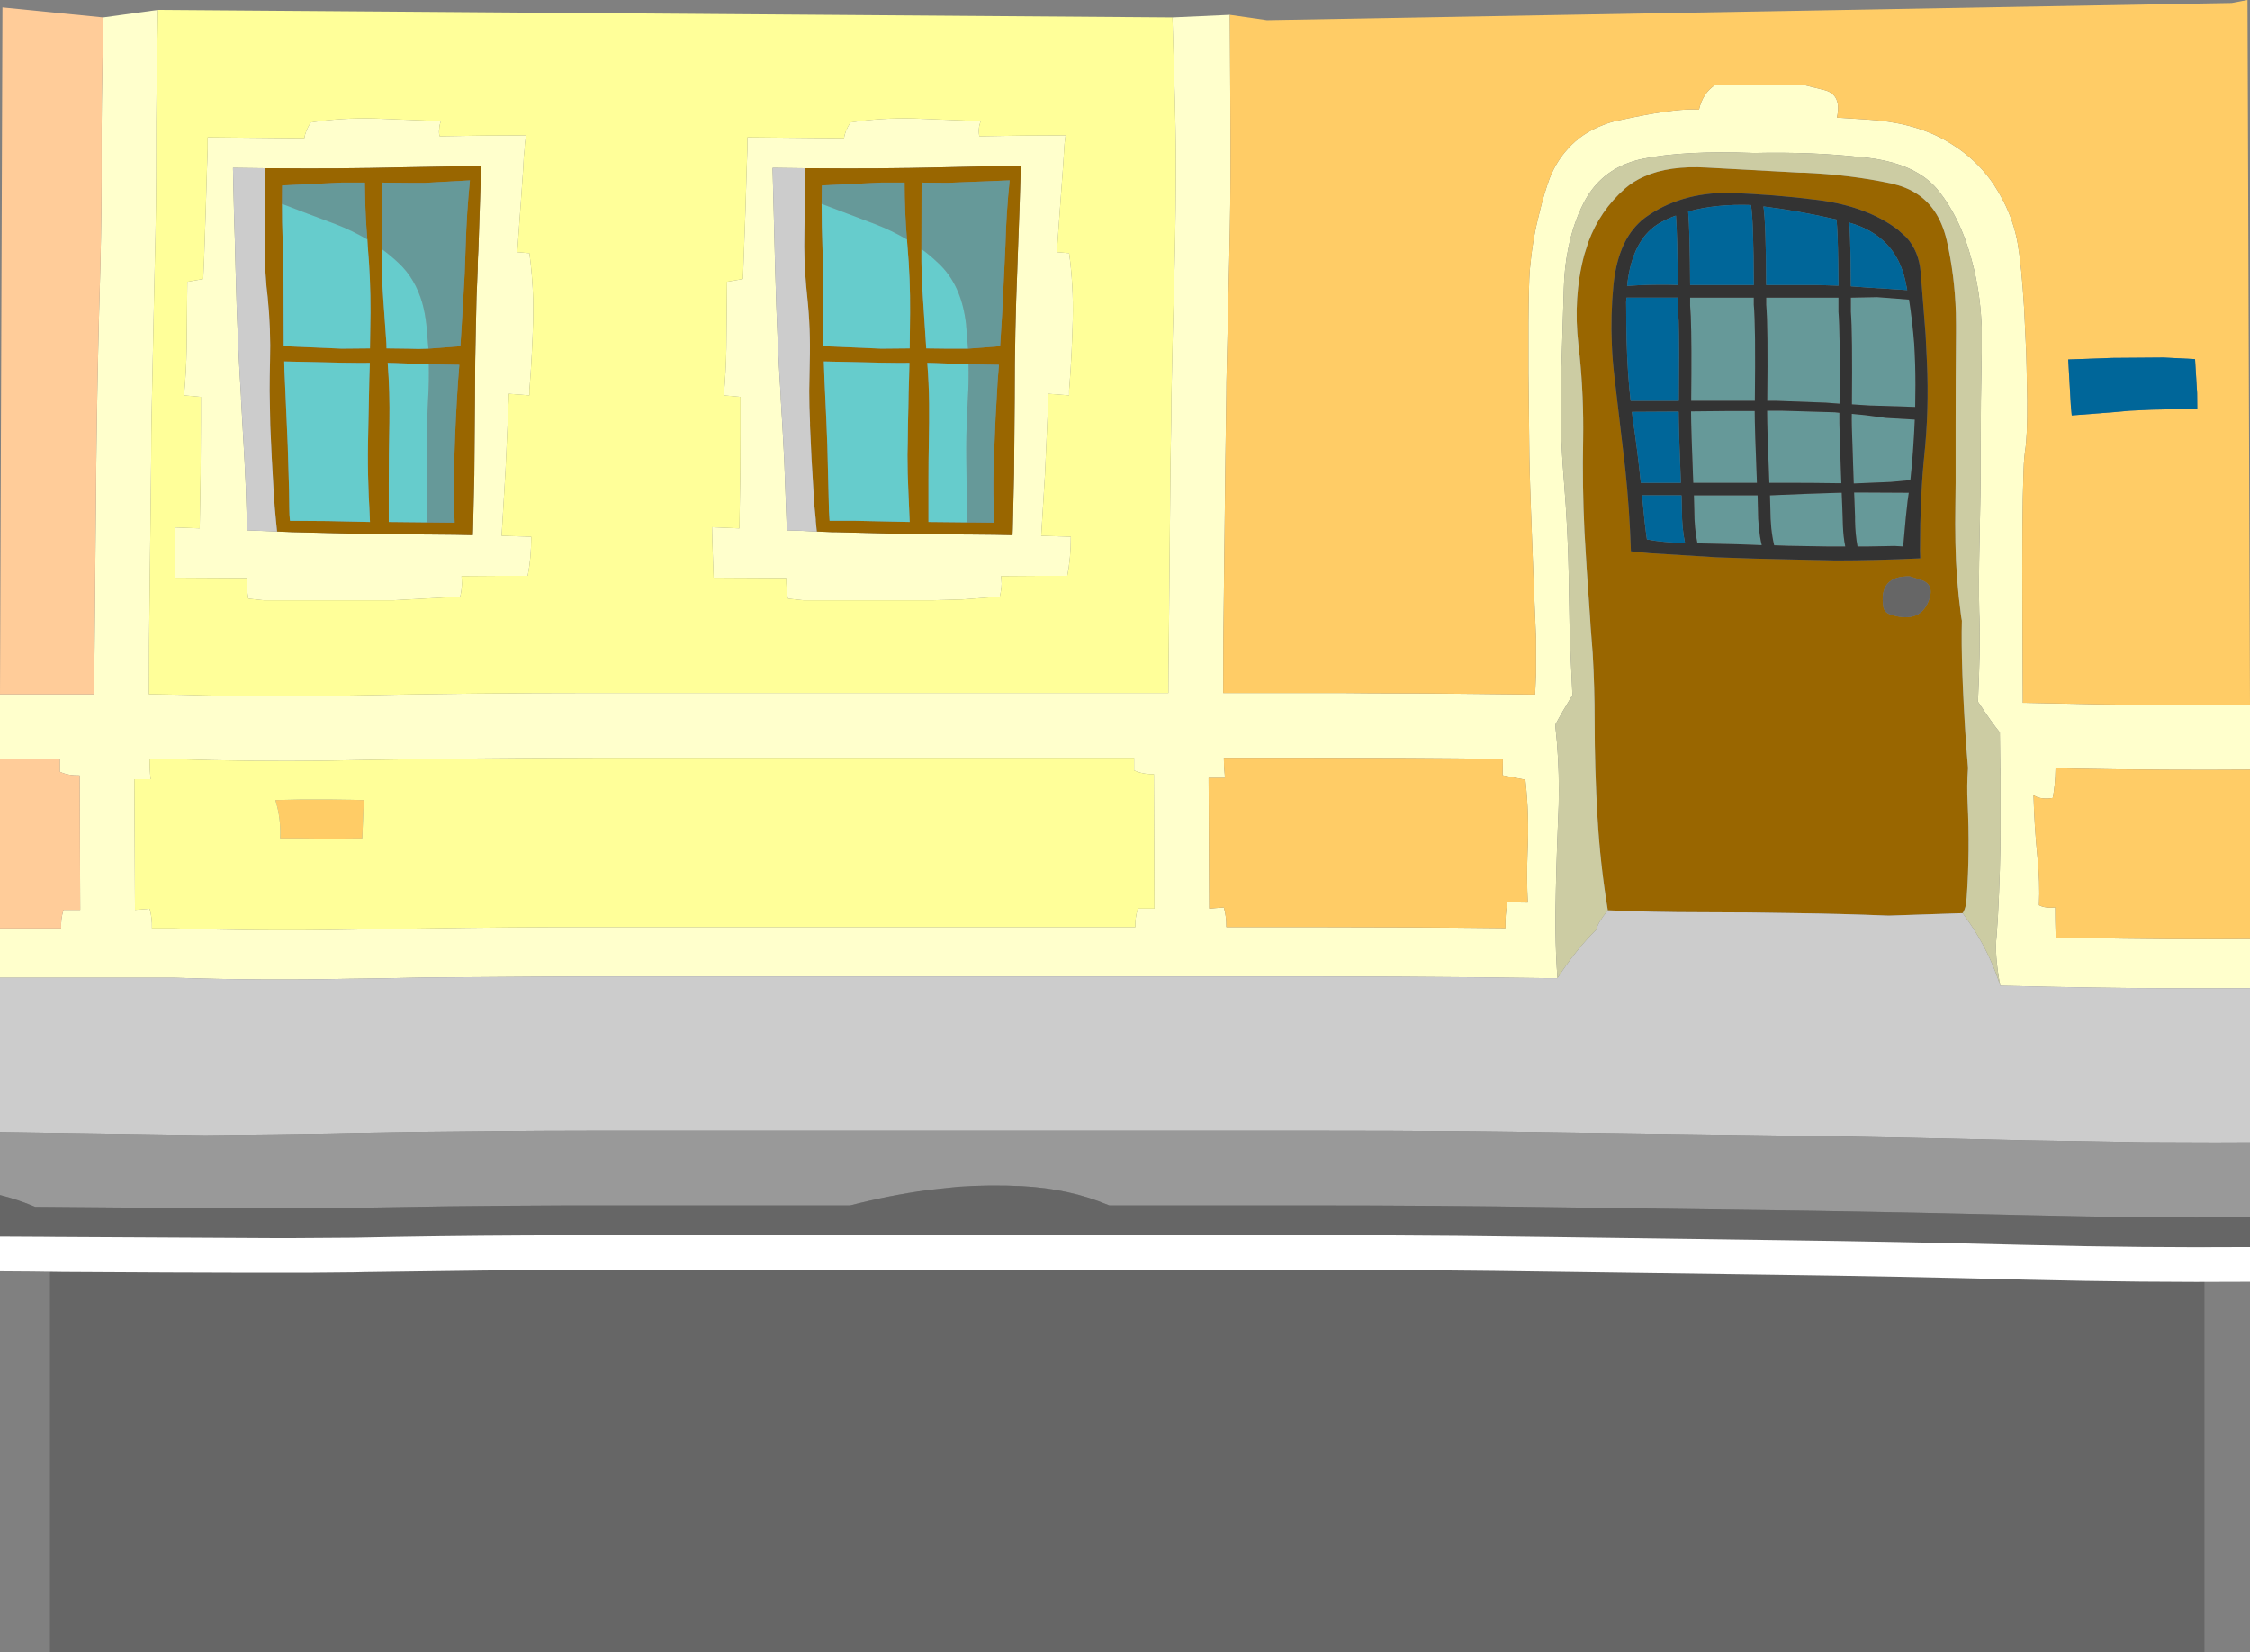
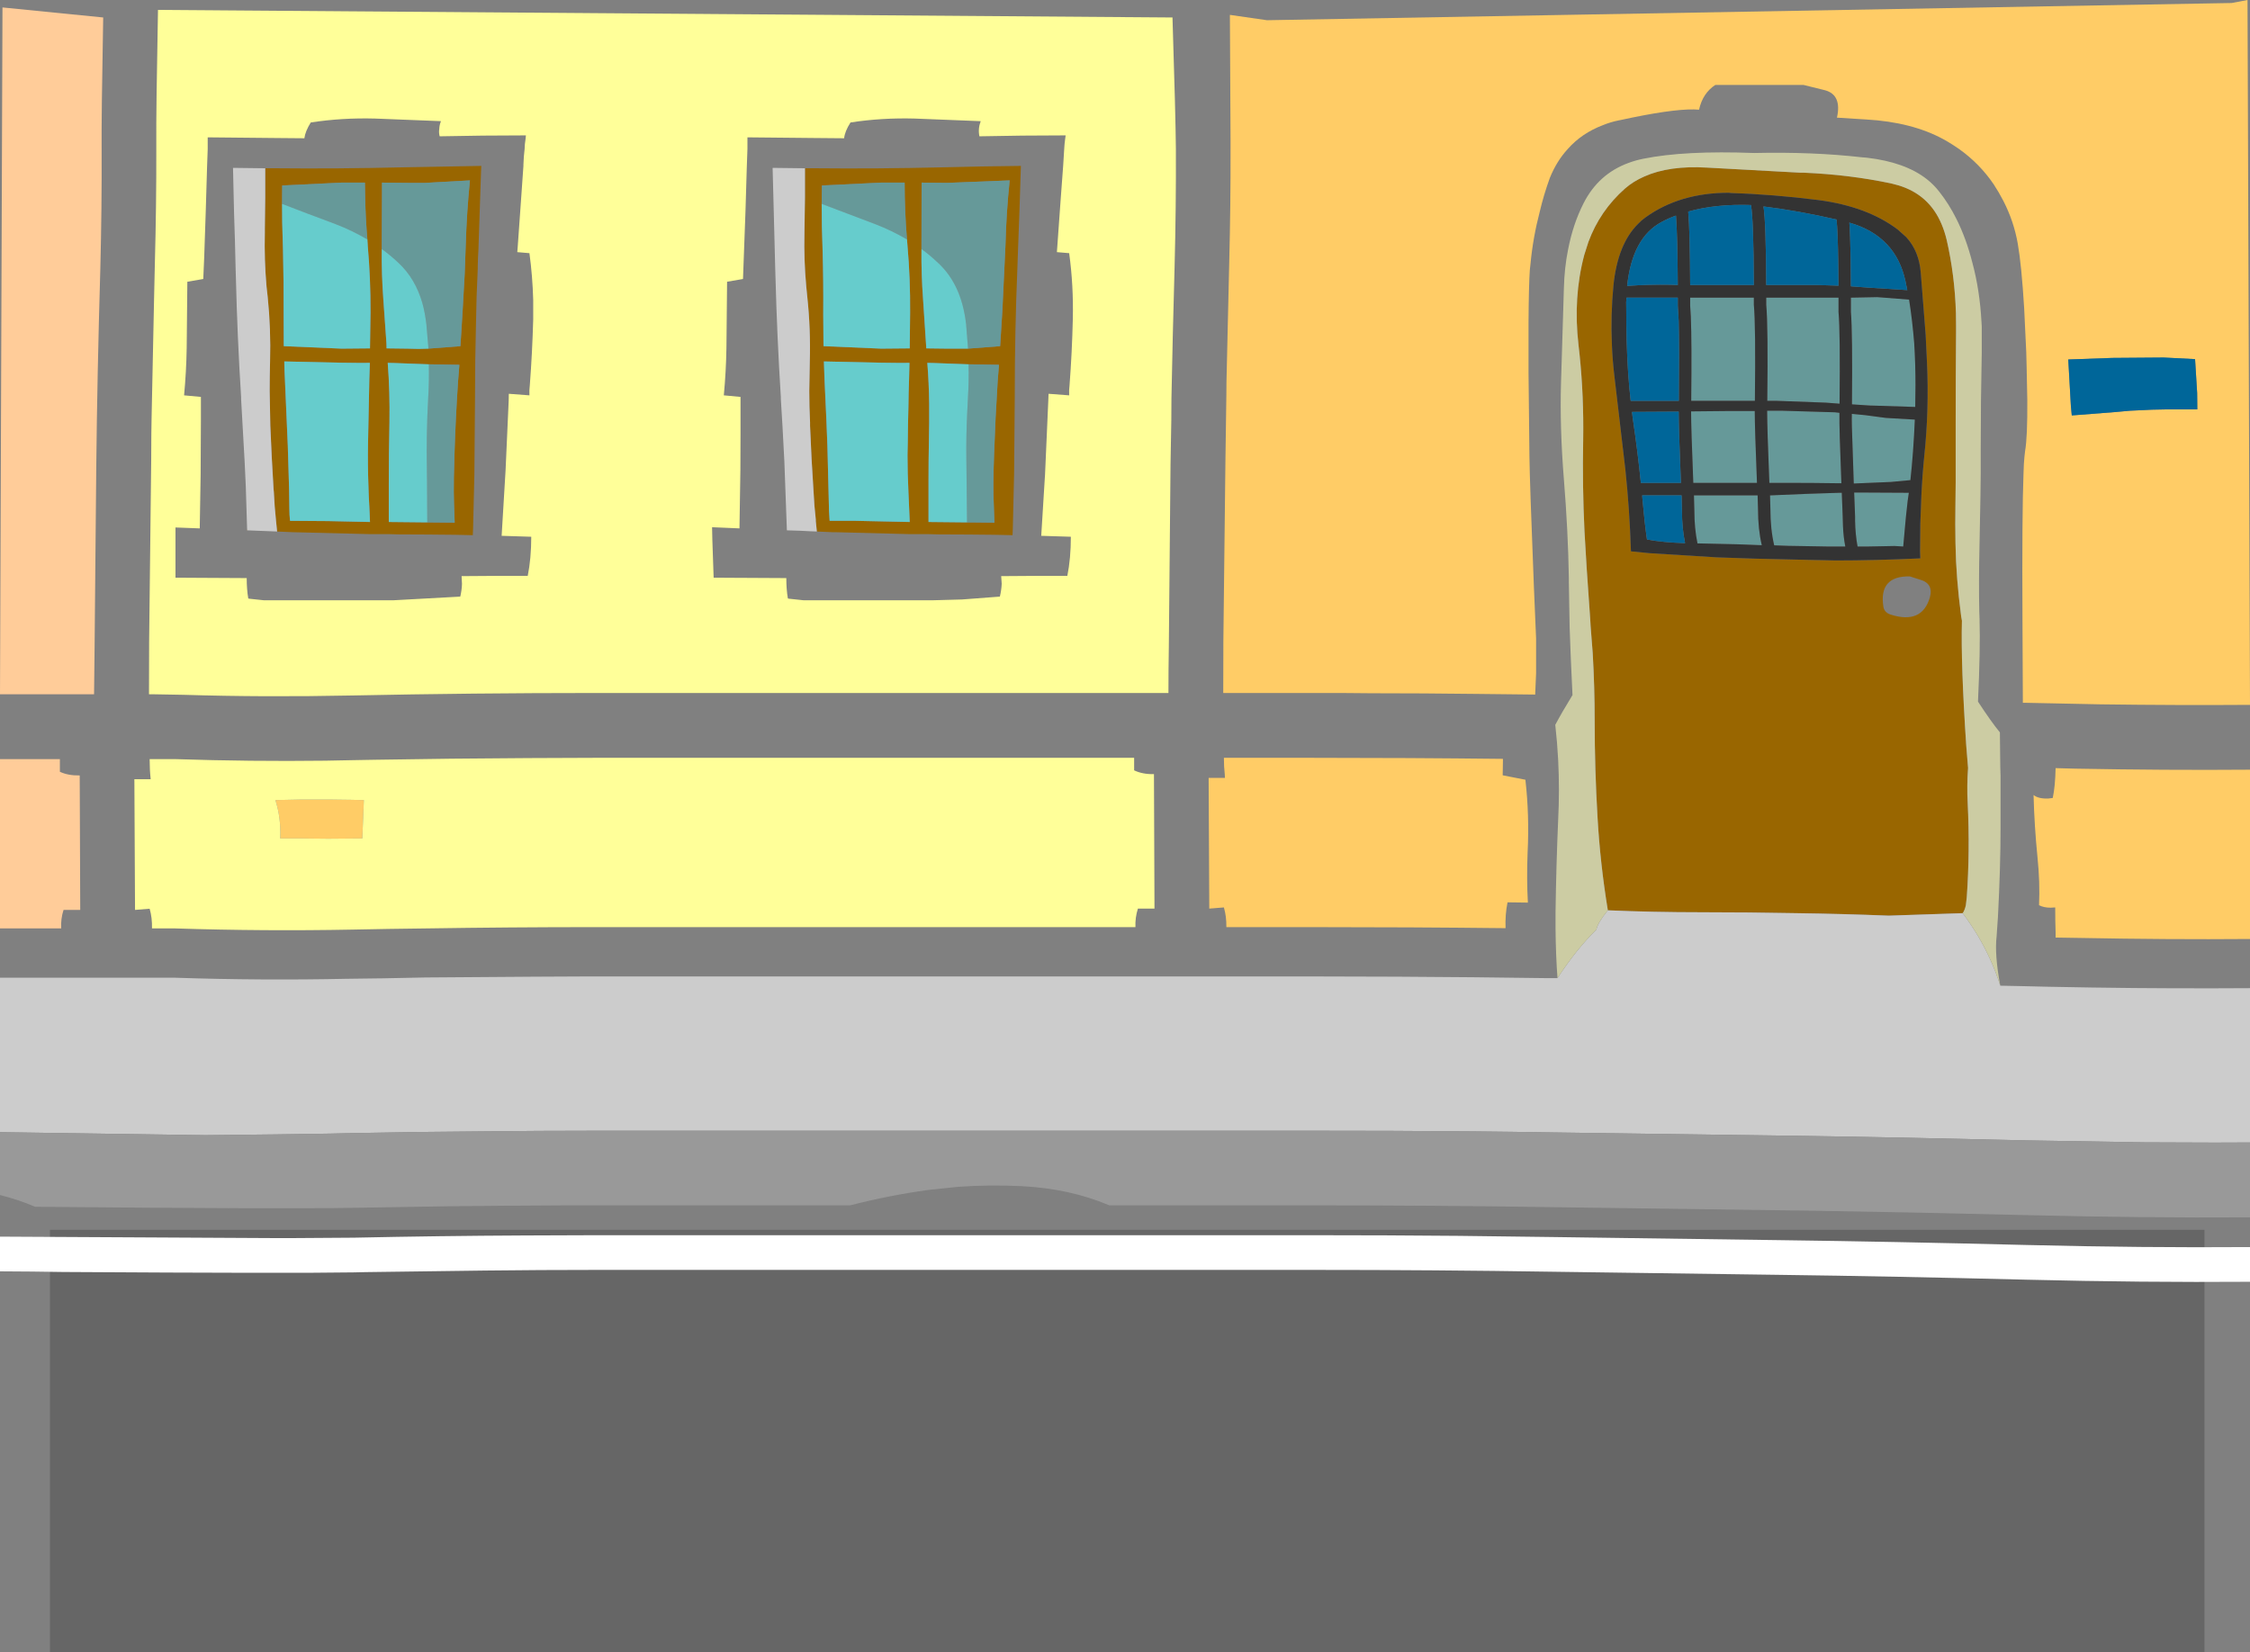
<svg xmlns="http://www.w3.org/2000/svg" height="633.35px" width="862.3px">
  <rect width="100%" height="100%" fill="#808080" stroke="none" />
  <g transform="matrix(1.0, 0.0, 0.0, 1.0, 30.65, 14.55)">
    <path d="M814.2 618.8 L-11.5 618.8 -11.5 456.9 814.2 456.9 814.2 618.8" fill="#666666" fill-rule="evenodd" stroke="none" />
-     <path d="M8.9 -7.85 L29.9 -10.75 Q29.15 28.8 29.25 39.9 L29.25 42.6 Q29.3 63.95 28.7 86.4 L28.4 99.8 27.45 145.45 27.35 151.8 27.3 161.8 26.5 231.65 26.45 251.6 28.65 251.6 39.8 251.8 Q70.6 252.75 104.4 252.05 150.8 251.1 197.25 251.1 L197.4 251.1 288.0 251.1 324.5 251.1 347.15 251.1 378.65 251.1 417.15 251.1 Q417.15 242.05 417.3 233.25 L417.95 163.4 418.25 146.45 418.3 138.15 Q418.75 114.45 419.5 87.9 420.1 64.6 420.0 42.6 419.9 30.15 418.7 -7.85 L440.7 -8.85 440.95 39.35 440.95 42.6 Q441.0 63.7 440.45 85.9 L439.5 127.05 Q439.35 131.9 439.35 136.65 L439.0 161.3 438.2 231.1 438.15 251.1 448.3 251.1 471.6 251.1 483.2 251.1 494.9 251.2 Q515.15 251.2 534.9 251.45 L557.7 251.7 558.05 243.5 558.05 231.1 558.05 230.25 557.2 210.2 Q555.6 169.75 555.5 160.55 L555.15 128.4 555.15 108.95 Q555.25 94.6 555.65 88.95 L555.9 86.65 Q556.85 76.5 559.5 66.4 561.0 60.05 563.3 53.7 565.9 47.25 570.15 42.6 575.55 36.5 583.6 33.45 586.5 32.25 589.7 31.6 L590.25 31.5 Q609.7 27.25 618.55 27.4 L620.5 27.5 Q621.9 21.15 626.75 18.0 L660.5 18.0 668.8 20.05 Q675.3 21.85 673.35 30.55 L684.55 31.25 Q702.1 32.25 714.2 38.85 L715.45 39.55 717.65 40.9 720.2 42.6 Q728.1 48.25 733.45 56.15 735.45 59.2 737.15 62.5 741.15 70.3 742.65 78.85 744.1 87.15 745.1 103.6 L745.9 120.45 746.05 126.3 746.3 138.7 Q746.4 153.0 745.45 158.4 L745.2 160.6 Q744.95 162.9 744.85 166.9 744.25 182.25 744.45 222.4 L744.6 254.85 745.3 254.85 774.35 255.45 Q804.25 255.85 831.65 255.65 L831.65 280.5 Q799.2 280.75 764.55 280.1 L757.15 279.9 Q757.0 286.95 756.05 291.35 L754.35 291.55 Q750.55 291.7 748.7 290.2 749.0 301.95 750.2 314.0 751.2 323.65 750.8 332.45 752.65 333.4 755.2 333.4 L757.0 333.3 Q757.0 338.75 757.15 342.95 L757.15 344.85 766.65 345.0 Q800.15 345.65 831.65 345.4 L831.65 364.25 819.2 364.3 Q787.65 364.4 754.1 363.7 L743.45 363.45 735.95 363.3 Q733.7 351.35 734.55 344.3 L734.55 344.25 735.05 336.95 Q736.05 317.95 736.05 302.7 L736.05 282.9 735.95 279.5 735.8 266.2 Q732.5 262.2 727.4 254.4 728.35 234.35 728.0 222.75 L727.9 219.85 Q727.65 209.0 728.0 193.75 L728.35 175.3 728.35 175.2 728.45 167.0 728.45 157.65 Q728.45 139.0 728.85 120.45 L728.85 110.65 728.75 109.0 Q728.1 96.65 725.2 85.95 722.85 76.75 719.1 69.3 716.25 63.6 712.65 59.05 710.55 56.3 707.75 54.1 699.45 47.6 684.8 45.9 L682.95 45.75 Q664.1 43.6 641.6 44.1 614.9 43.1 599.15 46.3 596.1 46.9 593.35 47.95 581.95 52.15 576.25 63.35 572.2 71.3 570.3 81.15 568.9 88.1 568.7 95.95 L568.3 109.2 567.85 124.1 567.6 132.15 Q567.1 149.45 568.7 169.2 570.3 188.85 570.6 206.8 L570.6 208.5 570.9 225.7 571.25 235.25 571.4 238.85 572.0 251.9 Q567.95 258.5 565.4 263.3 566.15 269.95 566.5 276.6 567.1 288.25 566.5 299.9 565.75 317.45 565.5 335.15 L565.5 341.5 Q565.6 351.8 566.25 360.4 L561.85 360.4 Q534.15 360.0 505.25 359.85 L470.1 359.75 469.75 359.75 376.8 359.75 334.45 359.75 328.65 359.75 322.9 359.75 286.15 359.75 195.55 359.75 174.3 359.85 132.35 360.15 114.9 360.5 114.05 360.5 102.5 360.65 Q69.65 361.35 36.6 360.25 L-30.65 360.25 -30.65 341.35 -7.2 341.35 Q-7.4 337.7 -6.3 334.25 L0.1 334.25 -0.1 282.7 Q-4.5 282.8 -7.7 281.3 L-7.7 276.45 -30.65 276.45 -30.65 251.6 5.4 251.6 5.6 233.75 6.25 163.95 Q6.6 129.6 7.8 88.45 8.4 64.9 8.3 42.6 8.2 30.15 8.9 -7.85 M377.75 37.4 L377.55 38.85 Q377.3 40.65 377.2 42.6 L376.8 49.05 375.85 61.85 374.4 82.1 379.1 82.5 Q380.8 94.85 380.5 107.85 380.2 120.65 379.25 133.1 379.0 135.05 379.1 137.0 L371.2 136.4 371.1 139.1 369.85 167.5 369.85 167.55 369.75 169.0 368.4 190.85 379.6 191.2 379.75 191.2 Q379.75 199.5 378.4 206.2 L378.3 206.2 368.85 206.2 367.4 206.2 353.05 206.3 353.25 209.25 Q353.15 211.55 352.55 214.15 L338.05 215.25 327.15 215.55 317.8 215.55 301.8 215.55 277.25 215.55 271.65 214.95 271.3 214.85 Q270.7 211.4 270.7 207.05 L252.15 206.95 251.5 206.95 242.85 206.9 242.35 192.3 242.25 187.55 252.75 188.0 253.1 165.55 253.15 151.8 253.15 146.45 253.15 142.4 253.15 137.6 246.75 137.0 Q247.6 128.0 247.75 118.85 L248.0 93.45 254.1 92.4 255.05 66.5 255.55 49.7 255.8 42.6 255.8 38.1 281.2 38.35 292.85 38.45 Q293.15 35.75 295.3 32.4 307.25 30.55 320.0 30.9 L345.2 31.9 Q344.1 34.8 344.7 37.7 361.1 37.35 377.65 37.35 L377.75 37.4 M282.4 189.2 L288.25 189.45 289.35 189.45 318.1 190.2 325.2 190.2 329.1 190.3 340.0 190.35 340.45 190.35 350.55 190.45 357.4 190.6 357.5 188.25 358.0 167.0 358.25 137.65 358.25 137.0 Q358.25 112.65 359.25 88.45 L359.5 81.25 360.1 64.95 360.6 49.1 360.6 49.05 Q345.55 49.2 330.45 49.6 305.8 50.2 281.2 49.95 L277.85 49.95 265.45 49.8 265.9 67.0 266.45 88.45 266.55 91.65 Q267.15 114.6 268.6 137.65 L268.6 138.35 269.25 149.1 269.95 162.3 270.9 188.15 270.9 188.35 270.9 188.75 270.95 188.75 275.95 188.9 279.85 189.1 282.4 189.2 M438.75 282.45 L438.8 283.65 434.9 283.65 432.55 283.65 432.8 333.75 438.4 333.3 Q439.4 336.7 439.35 340.85 L471.6 340.85 Q510.0 340.85 546.35 341.25 546.15 336.1 547.1 331.35 L554.9 331.45 Q554.4 322.3 554.8 312.2 555.5 297.9 553.95 284.35 L545.25 282.65 545.35 276.35 Q509.5 275.95 471.6 275.95 L438.4 275.95 Q438.4 279.4 438.75 282.45 M378.65 275.95 L324.7 275.95 323.25 275.95 319.85 275.95 288.0 275.95 197.4 275.95 171.85 276.05 Q142.25 276.2 112.75 276.7 L104.4 276.85 94.05 277.05 Q65.4 277.4 36.6 276.45 L26.7 276.45 Q26.7 280.6 27.1 284.15 L20.85 284.15 21.1 334.25 26.7 333.8 Q27.7 337.2 27.6 341.35 L36.6 341.35 Q70.6 342.45 104.4 341.8 118.45 341.5 132.6 341.35 164.95 340.85 197.4 340.85 L240.7 340.85 288.0 340.85 378.65 340.85 404.5 340.85 Q404.35 337.2 405.45 333.75 L411.8 333.75 411.6 282.2 Q407.2 282.3 404.0 280.75 L404.0 275.95 378.65 275.95 M170.8 37.35 L170.9 37.4 170.75 38.85 Q170.45 40.65 170.4 42.6 170.05 45.45 169.95 48.5 L169.95 49.05 169.05 61.85 167.75 80.2 167.6 82.1 172.25 82.5 Q173.45 91.3 173.7 100.45 L173.7 107.85 Q173.35 120.65 172.4 133.1 172.15 135.05 172.25 137.0 L164.35 136.4 164.3 139.1 163.1 165.9 163.0 167.55 161.6 190.85 172.75 191.2 172.95 191.2 Q172.95 199.5 171.6 206.2 L171.5 206.2 162.0 206.2 160.55 206.2 146.25 206.3 146.4 209.25 Q146.35 211.55 145.75 214.15 L120.3 215.55 95.0 215.55 70.4 215.55 64.8 214.95 64.5 214.85 Q63.9 211.4 63.9 207.05 L45.35 206.95 36.6 206.9 36.6 187.65 45.9 188.0 46.25 167.0 46.25 165.55 46.35 146.45 46.35 137.6 39.9 137.0 Q40.75 128.0 40.9 118.85 L41.15 93.45 47.25 92.4 47.6 84.35 48.2 66.5 48.7 49.7 48.95 42.6 48.95 38.1 74.4 38.35 86.0 38.45 Q86.35 35.75 88.45 32.4 100.4 30.55 113.2 30.9 L137.25 31.85 138.35 31.9 Q137.75 33.35 137.7 34.9 137.5 36.05 137.75 37.25 L137.85 37.7 Q154.3 37.35 170.8 37.35 M75.55 189.2 L81.4 189.45 111.25 190.2 118.35 190.2 122.25 190.3 133.2 190.35 143.7 190.45 150.55 190.6 150.65 188.25 151.15 167.4 151.15 167.0 151.4 137.65 151.4 137.0 Q151.4 123.7 151.75 110.4 151.9 99.35 152.45 88.45 L152.45 87.5 Q152.5 84.35 152.7 81.25 L153.25 64.95 153.7 51.4 153.8 49.1 153.8 49.05 123.6 49.6 Q98.95 50.2 74.4 49.95 L71.0 49.95 58.65 49.8 59.05 67.0 59.4 78.2 59.65 88.45 59.75 91.65 Q60.3 114.6 61.75 137.65 L61.75 138.35 63.1 162.3 63.55 171.9 64.05 188.15 64.05 188.25 64.05 188.75 64.15 188.75 73.05 189.1 75.55 189.2" fill="#ffffcc" fill-rule="evenodd" stroke="none" />
    <path d="M585.55 334.4 Q582.6 316.45 581.6 298.8 580.5 280.25 580.5 261.7 580.5 248.75 579.75 235.85 L578.95 225.55 578.8 222.9 577.45 203.4 576.6 189.2 Q575.75 171.65 576.1 153.85 576.35 137.4 574.75 121.75 L574.3 117.65 Q572.2 99.45 576.5 83.2 L578.1 78.2 Q582.5 66.25 592.1 57.75 595.3 54.95 599.55 53.1 609.05 48.85 623.55 49.7 L659.3 51.65 660.65 51.65 Q678.2 52.4 694.05 55.75 L696.9 56.5 Q708.7 60.05 713.45 71.4 714.6 74.1 715.4 77.4 718.5 90.9 718.95 105.45 L719.0 110.05 719.0 112.85 Q718.85 130.95 718.85 149.1 L718.85 170.55 718.75 179.85 718.7 186.3 Q718.7 193.65 719.0 200.7 719.35 207.55 720.05 214.15 L720.95 221.7 721.25 223.4 Q720.8 239.85 722.9 271.3 L723.6 279.85 Q723.1 286.7 723.45 293.15 724.35 311.8 723.1 329.4 L722.75 332.45 Q722.35 334.3 721.55 335.5 L693.2 336.45 Q675.55 335.75 657.75 335.5 639.65 335.15 621.5 335.15 602.85 335.15 585.55 334.4 M705.45 89.8 Q704.8 81.75 699.95 76.4 L696.65 73.45 Q684.95 64.6 666.3 62.15 648.95 59.95 632.75 59.45 L632.0 59.35 Q613.1 59.3 599.9 68.85 598.35 69.95 597.1 71.3 589.3 79.05 587.7 94.85 586.6 106.3 587.1 117.5 587.35 123.75 588.1 129.95 L592.25 165.3 Q593.9 180.95 594.4 196.8 L601.5 197.5 627.25 199.1 642.0 199.6 663.55 200.1 668.8 200.2 672.7 200.3 Q687.75 200.3 705.3 199.5 L705.2 196.8 705.3 186.15 705.7 175.55 Q706.05 167.9 706.8 160.45 708.7 142.5 707.85 124.25 L707.35 113.85 705.45 89.8 M691.15 218.05 Q691.5 220.25 693.95 221.05 705.9 224.85 708.95 214.5 710.45 209.15 705.2 207.65 L701.25 206.4 Q689.3 206.2 691.15 218.05 M277.85 49.95 L281.2 49.95 Q305.8 50.2 330.45 49.6 345.55 49.2 360.6 49.05 L360.6 49.1 360.1 64.95 359.5 81.25 359.25 88.45 Q358.25 112.65 358.25 137.0 L358.25 137.65 358.0 167.0 357.5 188.25 357.4 190.6 350.55 190.45 340.45 190.35 340.0 190.35 329.1 190.3 325.2 190.2 318.1 190.2 289.35 189.45 288.25 189.45 282.4 189.2 282.0 185.2 282.0 184.6 Q281.4 179.45 281.15 174.0 280.3 161.45 279.8 148.7 L279.8 147.4 Q279.5 141.4 279.5 135.35 L279.7 124.0 Q280.05 111.55 278.75 99.35 L278.35 95.3 Q277.4 85.05 277.65 74.7 L277.85 61.05 277.85 49.95 M340.35 119.1 L352.65 118.15 353.5 104.6 354.7 79.3 Q355.0 67.1 356.3 54.6 L332.4 55.55 322.55 55.45 322.5 80.65 322.5 80.9 Q322.4 90.55 323.1 100.1 L324.35 119.0 332.4 119.1 340.35 119.1 M340.55 125.1 L327.05 124.6 324.75 124.55 324.75 124.6 Q325.35 132.15 325.45 140.2 L325.45 147.4 325.35 154.25 Q325.2 161.9 325.2 169.5 L325.2 172.05 325.2 185.55 339.95 185.7 341.3 185.7 350.45 185.8 350.2 178.4 Q349.85 172.25 350.35 159.1 350.8 145.9 351.7 131.65 L352.2 125.3 340.55 125.1 M316.95 77.25 Q316.05 66.3 316.05 55.45 L307.05 55.45 284.35 56.55 284.25 63.6 Q284.25 72.4 284.6 81.25 284.95 93.5 284.85 105.9 L284.95 118.15 307.05 119.1 318.0 119.0 318.15 105.2 Q318.25 92.25 317.15 79.8 L316.95 77.25 M285.35 131.15 L286.05 146.3 286.45 156.45 287.05 180.45 287.05 181.05 287.3 185.1 297.3 185.1 301.8 185.2 318.0 185.55 317.75 179.75 317.5 173.95 Q317.15 167.0 317.15 159.95 L317.25 155.2 Q317.3 148.15 317.5 141.3 317.55 135.9 317.75 130.55 L317.9 124.55 Q312.5 124.7 285.1 124.0 L285.35 131.15 M71.0 49.95 L74.4 49.95 Q98.95 50.2 123.6 49.6 L153.8 49.05 153.8 49.1 153.7 51.4 153.25 64.95 152.7 81.25 Q152.5 84.35 152.45 87.5 L152.45 88.45 Q151.9 99.35 151.75 110.4 151.4 123.7 151.4 137.0 L151.4 137.65 151.15 167.0 151.15 167.4 150.65 188.25 150.55 190.6 143.7 190.45 133.2 190.35 122.25 190.3 118.35 190.2 111.25 190.2 81.4 189.45 75.55 189.2 75.15 185.2 Q74.55 179.7 74.3 174.0 L74.2 173.0 Q73.45 160.95 72.95 148.7 L72.7 135.35 Q72.7 129.7 72.85 124.0 73.2 111.55 71.95 99.35 L71.5 95.3 Q70.6 85.05 70.85 74.7 L70.85 73.2 71.0 61.05 71.0 49.95 M110.15 77.25 Q109.45 69.05 109.3 61.0 L109.2 55.45 100.25 55.45 77.5 56.55 77.45 63.6 77.5 70.65 77.8 81.25 Q78.1 93.5 78.05 105.9 L78.1 118.15 100.25 119.1 111.15 119.0 111.35 105.2 Q111.4 92.25 110.3 79.8 L110.15 77.25 M133.55 119.1 L145.8 118.15 146.15 112.75 146.65 104.6 147.45 90.4 147.85 79.3 Q148.2 67.1 149.45 54.6 L132.35 55.55 125.55 55.55 115.75 55.45 115.75 59.35 115.65 80.65 115.65 80.9 Q115.55 90.55 116.25 100.1 L117.45 117.0 117.5 119.0 125.55 119.1 129.8 119.2 133.55 119.1 M78.3 124.0 Q78.35 127.6 78.55 131.15 L79.65 156.45 80.15 173.1 80.25 180.45 Q80.25 182.9 80.5 185.1 L95.0 185.2 111.15 185.55 110.9 179.75 Q110.65 175.8 110.55 171.7 110.25 163.5 110.4 155.2 L110.9 130.55 111.1 124.55 Q105.65 124.7 78.3 124.0 M133.7 125.1 L120.25 124.6 117.95 124.55 117.95 124.6 Q118.8 135.65 118.6 147.4 118.35 159.2 118.35 171.05 L118.35 172.05 118.35 185.55 133.1 185.7 143.6 185.8 143.35 178.4 Q143.2 174.7 143.3 168.4 L143.55 159.1 Q143.95 145.9 144.9 131.65 L145.4 125.3 133.7 125.1" fill="#996600" fill-rule="evenodd" stroke="none" />
    <path d="M701.0 100.3 Q702.25 108.25 702.95 116.9 703.45 124.8 703.45 133.15 L703.35 141.45 687.85 140.95 685.9 140.9 679.1 140.45 Q679.35 113.0 678.7 105.05 L678.7 99.55 688.8 99.35 701.0 100.3 M692.1 145.65 L703.2 146.3 Q702.65 159.1 701.5 169.5 L694.05 170.2 679.8 170.8 679.35 157.3 Q678.95 147.5 679.05 144.25 L679.05 144.1 684.2 144.6 692.1 145.65 M673.95 99.55 L673.95 105.05 Q674.65 112.9 674.35 140.2 L669.1 139.8 650.15 139.1 646.65 139.1 Q647.0 110.4 646.25 102.25 L646.25 99.55 648.7 99.55 668.8 99.55 673.95 99.55 M674.3 143.7 L674.3 144.25 Q674.2 149.25 675.05 170.7 L674.05 170.7 Q664.3 170.55 654.45 170.55 L647.45 170.55 Q646.6 149.5 646.6 142.9 L652.5 142.9 672.6 143.5 674.3 143.7 M654.9 194.7 L649.3 194.5 Q647.85 188.35 647.85 180.6 L647.7 175.35 662.1 174.75 674.3 174.35 675.2 174.35 675.55 183.4 675.65 186.9 Q675.8 191.15 676.55 194.95 L675.45 194.95 669.7 194.95 655.4 194.7 654.9 194.7 M680.3 183.4 L679.95 174.25 681.65 174.25 700.9 174.35 700.45 177.5 Q699.7 183.9 699.3 188.85 L698.75 194.95 695.45 194.75 685.3 194.95 681.25 194.95 Q680.4 190.35 680.3 185.1 L680.3 183.4 M641.5 99.55 L641.5 102.25 Q642.25 110.4 641.9 139.1 L631.6 139.1 617.5 139.1 Q617.75 116.5 617.35 106.8 L617.1 102.65 617.1 99.55 629.1 99.55 637.45 99.55 641.5 99.55 M641.85 143.0 Q641.85 149.5 642.7 170.55 L634.4 170.55 618.3 170.55 Q617.45 149.6 617.45 143.15 L632.5 143.0 641.85 143.0 M618.7 181.05 L618.55 175.35 622.5 175.35 642.0 175.35 642.95 175.35 643.1 180.6 Q643.1 188.35 644.55 194.45 L635.4 194.1 619.9 193.75 Q618.7 188.0 618.7 181.05 M322.5 80.9 L322.5 80.65 322.55 55.45 332.4 55.55 356.3 54.6 Q355.0 67.1 354.7 79.3 L353.5 104.6 352.65 118.15 340.35 119.1 339.6 109.7 Q337.9 94.6 328.9 86.25 325.85 83.35 322.5 80.9 M339.95 185.7 L339.75 165.35 339.7 161.3 Q339.6 152.65 340.0 144.2 L340.3 138.35 340.3 138.15 Q340.7 131.65 340.55 125.1 L352.2 125.3 351.7 131.65 Q350.8 145.9 350.35 159.1 349.85 172.25 350.2 178.4 L350.45 185.8 341.3 185.7 339.95 185.7 M284.25 63.6 L284.35 56.55 307.05 55.45 316.05 55.45 Q316.05 66.3 316.95 77.25 311.2 73.85 304.85 71.4 L284.25 63.6 M77.45 63.6 L77.5 56.55 100.25 55.45 109.2 55.45 109.3 61.0 Q109.45 69.05 110.15 77.25 104.4 73.85 98.05 71.4 L87.25 67.35 77.45 63.6 M115.65 80.9 L115.65 80.65 115.75 59.35 115.75 55.45 125.55 55.55 132.35 55.55 149.45 54.6 Q148.2 67.1 147.85 79.3 L147.45 90.4 146.65 104.6 146.15 112.75 145.8 118.15 133.55 119.1 133.45 117.85 132.75 109.7 Q132.25 105.4 131.25 101.75 128.55 92.25 122.1 86.25 119.05 83.35 115.65 80.9 M133.1 185.7 L133.0 169.6 132.95 165.35 Q132.7 151.65 133.45 138.15 133.85 131.65 133.7 125.1 L145.4 125.3 144.9 131.65 Q143.95 145.9 143.55 159.1 L143.3 168.4 Q143.2 174.7 143.35 178.4 L143.6 185.8 133.1 185.7" fill="#669999" fill-rule="evenodd" stroke="none" />
    <path d="M831.65 364.25 L831.65 423.4 818.15 423.45 791.15 423.35 745.9 422.6 Q698.7 421.45 658.8 420.85 L651.6 420.75 564.3 419.55 Q534.05 419.05 502.35 418.95 L472.2 418.9 463.2 418.9 448.3 418.9 437.8 418.9 379.25 418.9 315.2 418.9 306.9 418.9 295.2 418.9 293.75 418.9 288.6 418.9 252.65 418.9 234.6 418.9 199.3 418.9 198.0 418.9 Q176.0 418.9 153.95 419.15 129.45 419.3 105.0 419.8 L95.9 420.0 75.25 420.3 48.1 420.6 -30.65 419.45 -30.65 360.25 36.6 360.25 Q69.65 361.35 102.5 360.65 L114.05 360.5 114.9 360.5 132.35 360.15 174.3 359.85 195.55 359.75 286.15 359.75 322.9 359.75 328.65 359.75 334.45 359.75 376.8 359.75 469.75 359.75 470.1 359.75 505.25 359.85 Q534.15 360.0 561.85 360.4 L566.25 360.4 Q573.55 349.25 581.15 341.8 581.6 339.3 585.55 334.4 602.85 335.15 621.5 335.15 639.65 335.15 657.75 335.5 675.55 335.75 693.2 336.45 L721.55 335.5 Q724.7 339.75 727.35 344.15 732.85 353.45 735.95 363.3 L743.45 363.45 754.1 363.7 Q787.65 364.4 819.2 364.3 L831.65 364.25 M277.85 49.95 L277.85 61.05 277.65 74.7 Q277.4 85.05 278.35 95.3 L278.75 99.35 Q280.05 111.55 279.7 124.0 L279.5 135.35 Q279.5 141.4 279.8 147.4 L279.8 148.7 Q280.3 161.45 281.15 174.0 281.4 179.45 282.0 184.6 L282.0 185.2 282.4 189.2 279.85 189.1 275.95 188.9 270.95 188.75 270.9 188.35 270.9 188.15 269.95 162.3 269.25 149.1 268.6 138.35 268.6 137.65 Q267.15 114.6 266.55 91.65 L266.45 88.45 265.9 67.0 265.45 49.8 277.85 49.95 M71.0 49.95 L71.0 61.05 70.85 73.2 70.85 74.7 Q70.6 85.05 71.5 95.3 L71.95 99.35 Q73.2 111.55 72.85 124.0 72.7 129.7 72.7 135.35 L72.95 148.7 Q73.45 160.95 74.2 173.0 L74.3 174.0 Q74.55 179.7 75.15 185.2 L75.55 189.2 73.05 189.1 64.15 188.75 64.05 188.25 64.05 188.15 63.55 171.9 63.1 162.3 61.75 138.35 61.75 137.65 Q60.3 114.6 59.75 91.65 L59.65 88.45 59.4 78.2 59.05 67.0 58.65 49.8 71.0 49.95" fill="#cccccc" fill-rule="evenodd" stroke="none" />
    <path d="M440.7 -8.85 L454.9 -6.8 824.65 -13.4 830.7 -14.55 831.65 255.65 Q804.25 255.85 774.35 255.45 L745.3 254.85 744.6 254.85 744.45 222.4 Q744.25 182.25 744.85 166.9 744.95 162.9 745.2 160.6 L745.45 158.4 Q746.4 153.0 746.3 138.7 L746.05 126.3 745.9 120.45 745.1 103.6 Q744.1 87.15 742.65 78.85 741.15 70.3 737.15 62.5 735.45 59.2 733.45 56.15 728.1 48.25 720.2 42.6 L717.65 40.9 715.45 39.55 714.2 38.85 Q702.1 32.25 684.55 31.25 L673.35 30.55 Q675.3 21.85 668.8 20.05 L660.5 18.0 626.75 18.0 Q621.9 21.15 620.5 27.5 L618.55 27.4 Q609.7 27.25 590.25 31.5 L589.7 31.6 Q586.5 32.25 583.6 33.45 575.55 36.5 570.15 42.6 565.9 47.25 563.3 53.7 561.0 60.05 559.5 66.4 556.85 76.5 555.9 86.65 L555.65 88.95 Q555.25 94.6 555.15 108.95 L555.15 128.4 555.5 160.55 Q555.6 169.75 557.2 210.2 L558.05 230.25 558.05 231.1 558.05 243.5 557.7 251.7 534.9 251.45 Q515.15 251.2 494.9 251.2 L483.2 251.1 471.6 251.1 448.3 251.1 438.15 251.1 438.2 231.1 439.0 161.3 439.35 136.65 Q439.35 131.9 439.5 127.05 L440.45 85.9 Q441.0 63.7 440.95 42.6 L440.95 39.35 440.7 -8.85 M831.65 280.5 L831.65 345.4 Q800.15 345.65 766.65 345.0 L757.15 344.85 757.15 342.95 Q757.0 338.75 757.0 333.3 L755.2 333.4 Q752.65 333.4 750.8 332.45 751.2 323.65 750.2 314.0 749.0 301.95 748.7 290.2 750.55 291.7 754.35 291.55 L756.05 291.35 Q757.0 286.95 757.15 279.9 L764.55 280.1 Q799.2 280.75 831.65 280.5 M810.6 123.15 L810.3 123.1 798.5 122.5 778.95 122.65 762.0 123.25 763.0 140.95 763.35 144.7 780.05 143.4 785.55 142.9 793.95 142.5 799.0 142.4 811.45 142.4 811.45 141.45 811.4 136.15 810.6 123.15 M377.65 37.35 L377.75 37.35 377.75 37.4 377.65 37.35 M270.95 188.75 L270.9 188.75 270.9 188.35 270.95 188.75 M438.75 282.45 Q438.4 279.4 438.4 275.95 L471.6 275.95 Q509.5 275.95 545.35 276.35 L545.25 282.65 553.95 284.35 Q555.5 297.9 554.8 312.2 554.4 322.3 554.9 331.45 L547.1 331.35 Q546.15 336.1 546.35 341.25 510.0 340.85 471.6 340.85 L439.35 340.85 Q439.4 336.7 438.4 333.3 L432.8 333.75 432.55 283.65 434.9 283.65 438.8 283.65 438.75 282.45 M170.9 37.4 L170.8 37.35 170.9 37.35 170.9 37.4 M64.15 188.75 L64.05 188.75 64.05 188.25 64.15 188.75 M84.45 291.95 L94.55 291.95 96.25 291.95 103.95 292.05 108.8 292.15 108.2 306.85 96.25 306.95 94.45 306.95 94.15 306.95 84.75 306.85 79.65 306.85 76.75 306.85 Q77.1 299.05 74.9 292.15 L79.65 292.05 84.45 291.95" fill="#ffcc66" fill-rule="evenodd" stroke="none" />
    <path d="M340.35 119.1 L332.4 119.1 324.35 119.0 323.1 100.1 Q322.4 90.55 322.5 80.9 325.85 83.35 328.9 86.25 337.9 94.6 339.6 109.7 L340.35 119.1 M340.55 125.1 Q340.7 131.65 340.3 138.15 L340.3 138.35 340.0 144.2 Q339.6 152.65 339.7 161.3 L339.75 165.35 339.95 185.7 325.2 185.55 325.2 172.05 325.2 169.5 Q325.2 161.9 325.35 154.25 L325.45 147.4 325.45 140.2 Q325.35 132.15 324.75 124.6 L324.75 124.55 327.05 124.6 340.55 125.1 M316.95 77.25 L317.15 79.8 Q318.25 92.25 318.15 105.2 L318.0 119.0 307.05 119.1 284.95 118.15 284.85 105.9 Q284.95 93.5 284.6 81.25 284.25 72.4 284.25 63.6 L304.85 71.4 Q311.2 73.85 316.95 77.25 M285.35 131.15 L285.1 124.0 Q312.5 124.7 317.9 124.55 L317.75 130.55 Q317.55 135.9 317.5 141.3 317.3 148.15 317.25 155.2 L317.15 159.95 Q317.15 167.0 317.5 173.95 L317.75 179.75 318.0 185.55 301.8 185.2 297.3 185.1 287.3 185.1 287.05 181.05 287.05 180.45 286.45 156.45 286.05 146.3 285.35 131.15 M110.15 77.25 L110.3 79.8 Q111.4 92.25 111.35 105.2 L111.15 119.0 100.25 119.1 78.1 118.15 78.05 105.9 Q78.1 93.5 77.8 81.25 L77.5 70.65 77.45 63.6 87.25 67.35 98.05 71.4 Q104.4 73.85 110.15 77.25 M133.55 119.1 L129.8 119.2 125.55 119.1 117.5 119.0 117.45 117.0 116.25 100.1 Q115.55 90.55 115.65 80.9 119.05 83.35 122.1 86.25 128.55 92.25 131.25 101.75 132.25 105.4 132.75 109.7 L133.45 117.85 133.55 119.1 M78.3 124.0 Q105.65 124.7 111.1 124.55 L110.9 130.55 110.4 155.2 Q110.25 163.5 110.55 171.7 110.65 175.8 110.9 179.75 L111.15 185.55 95.0 185.2 80.5 185.1 Q80.25 182.9 80.25 180.45 L80.15 173.1 79.65 156.45 78.55 131.15 Q78.35 127.6 78.3 124.0 M133.7 125.1 Q133.85 131.65 133.45 138.15 132.7 151.65 132.95 165.35 L133.0 169.6 133.1 185.7 118.35 185.55 118.35 172.05 118.35 171.05 Q118.35 159.2 118.6 147.4 118.8 135.65 117.95 124.6 L117.95 124.55 120.25 124.6 133.7 125.1" fill="#66cccc" fill-rule="evenodd" stroke="none" />
    <path d="M831.65 423.4 L831.65 452.1 Q790.55 452.35 745.9 451.25 701.4 450.15 663.45 449.55 L651.6 449.4 564.3 448.2 Q519.8 447.5 472.2 447.5 L459.3 447.5 448.3 447.5 413.75 447.5 395.6 447.5 394.5 447.5 394.1 447.35 Q379.25 441.1 360.95 440.15 348.65 439.55 336.55 440.4 L325.1 441.6 Q310.2 443.65 295.2 447.5 L288.6 447.5 276.05 447.5 245.8 447.5 240.9 447.5 198.0 447.5 187.0 447.5 Q164.3 447.6 141.6 447.85 L105.0 448.45 Q78.8 448.95 -17.2 448.05 -23.6 445.3 -30.65 443.55 L-30.65 419.45 48.1 420.6 75.25 420.3 95.9 420.0 105.0 419.8 Q129.45 419.3 153.95 419.15 176.0 418.9 198.0 418.9 L199.3 418.9 234.6 418.9 252.65 418.9 288.6 418.9 293.75 418.9 295.2 418.9 306.9 418.9 315.2 418.9 379.25 418.9 437.8 418.9 448.3 418.9 463.2 418.9 472.2 418.9 502.35 418.95 Q534.05 419.05 564.3 419.55 L651.6 420.75 658.8 420.85 Q698.7 421.45 745.9 422.6 L791.15 423.35 818.15 423.45 831.65 423.4" fill="#999999" fill-rule="evenodd" stroke="none" />
    <path d="M566.25 360.4 Q565.6 351.8 565.5 341.5 L565.5 335.15 Q565.75 317.45 566.5 299.9 567.1 288.25 566.5 276.6 566.15 269.95 565.4 263.3 567.95 258.5 572.0 251.9 L571.4 238.85 571.25 235.25 570.9 225.7 570.6 208.5 570.6 206.8 Q570.3 188.85 568.7 169.2 567.1 149.45 567.6 132.15 L567.85 124.1 568.3 109.2 568.7 95.95 Q568.9 88.1 570.3 81.15 572.2 71.3 576.25 63.35 581.95 52.15 593.35 47.95 596.1 46.9 599.15 46.3 614.9 43.1 641.6 44.1 664.1 43.6 682.95 45.75 L684.8 45.9 Q699.45 47.6 707.75 54.1 710.55 56.3 712.65 59.05 716.25 63.6 719.1 69.3 722.85 76.75 725.2 85.95 728.1 96.65 728.75 109.0 L728.85 110.65 728.85 120.45 Q728.45 139.0 728.45 157.65 L728.45 167.0 728.35 175.2 728.35 175.3 728.0 193.75 Q727.65 209.0 727.9 219.85 L728.0 222.75 Q728.35 234.35 727.4 254.4 732.5 262.2 735.8 266.2 L735.95 279.5 736.05 282.9 736.05 302.7 Q736.05 317.95 735.05 336.95 L734.55 344.25 734.55 344.3 Q733.7 351.35 735.95 363.3 732.85 353.45 727.35 344.15 724.7 339.75 721.55 335.5 722.35 334.3 722.75 332.45 L723.1 329.4 Q724.35 311.8 723.45 293.15 723.1 286.7 723.6 279.85 L722.9 271.3 Q720.8 239.85 721.25 223.4 L720.95 221.7 720.05 214.15 Q719.35 207.55 719.0 200.7 718.7 193.65 718.7 186.3 L718.75 179.85 718.85 170.55 718.85 149.1 Q718.85 130.95 719.0 112.85 L719.0 110.05 718.95 105.45 Q718.5 90.9 715.4 77.4 714.6 74.1 713.45 71.4 708.7 60.05 696.9 56.5 L694.05 55.75 Q678.2 52.4 660.65 51.65 L659.3 51.65 623.55 49.7 Q609.05 48.85 599.55 53.1 595.3 54.95 592.1 57.75 582.5 66.25 578.1 78.2 L576.5 83.2 Q572.2 99.45 574.3 117.65 L574.75 121.75 Q576.35 137.4 576.1 153.85 575.75 171.65 576.6 189.2 L577.45 203.4 578.8 222.9 578.95 225.55 579.75 235.85 Q580.5 248.75 580.5 261.7 580.5 280.25 581.6 298.8 582.6 316.45 585.55 334.4 581.6 339.3 581.15 341.8 573.55 349.25 566.25 360.4" fill="#cccca3" fill-rule="evenodd" stroke="none" />
    <path d="M650.65 94.7 L665.9 94.7 673.95 94.95 673.85 86.15 Q673.7 74.7 673.2 69.6 658.1 66.15 645.2 64.6 646.15 70.55 646.25 94.7 L646.85 94.7 650.65 94.7 M678.7 95.2 L685.45 95.7 700.3 96.65 699.6 93.2 Q697.75 84.7 692.6 79.2 687.15 73.35 678.1 70.8 678.45 75.45 678.6 84.35 L678.7 95.2 M705.45 89.8 L707.35 113.85 707.85 124.25 Q708.7 142.5 706.8 160.45 706.05 167.9 705.7 175.55 L705.3 186.15 705.2 196.8 705.3 199.5 Q687.75 200.3 672.7 200.3 L668.8 200.2 663.55 200.1 642.0 199.6 627.25 199.1 601.5 197.5 594.4 196.8 Q593.9 180.95 592.25 165.3 L588.1 129.95 Q587.35 123.75 587.1 117.5 586.6 106.3 587.7 94.85 589.3 79.05 597.1 71.3 598.35 69.95 599.9 68.85 613.1 59.3 632.0 59.35 L632.75 59.45 Q648.95 59.95 666.3 62.15 684.95 64.6 696.65 73.45 L699.95 76.4 Q704.8 81.75 705.45 89.8 M701.0 100.3 L688.8 99.35 678.7 99.55 678.7 105.05 Q679.35 113.0 679.1 140.45 L685.9 140.9 687.85 140.95 703.35 141.45 703.45 133.15 Q703.45 124.8 702.95 116.9 702.25 108.25 701.0 100.3 M692.1 145.65 L684.2 144.6 679.05 144.1 679.05 144.25 Q678.95 147.5 679.35 157.3 L679.8 170.8 694.05 170.2 701.5 169.5 Q702.65 159.1 703.2 146.3 L692.1 145.65 M673.95 99.55 L668.8 99.55 648.7 99.55 646.25 99.55 646.25 102.25 Q647.0 110.4 646.65 139.1 L650.15 139.1 669.1 139.8 674.35 140.2 Q674.65 112.9 673.95 105.05 L673.95 99.55 M674.3 143.7 L672.6 143.5 652.5 142.9 646.6 142.9 Q646.6 149.5 647.45 170.55 L654.45 170.55 Q664.3 170.55 674.05 170.7 L675.05 170.7 Q674.2 149.25 674.3 144.25 L674.3 143.7 M654.9 194.7 L655.4 194.7 669.7 194.95 675.45 194.95 676.55 194.95 Q675.8 191.15 675.65 186.9 L675.55 183.4 675.2 174.35 674.3 174.35 662.1 174.75 647.7 175.35 647.85 180.6 Q647.85 188.35 649.3 194.5 L654.9 194.7 M680.3 183.4 L680.3 185.1 Q680.4 190.35 681.25 194.95 L685.3 194.95 695.45 194.75 698.75 194.95 699.3 188.85 Q699.7 183.9 700.45 177.5 L700.9 174.35 681.65 174.25 679.95 174.25 680.3 183.4 M592.95 95.05 Q601.25 94.45 609.65 94.6 L612.35 94.7 Q612.25 75.65 611.65 68.1 608.8 69.1 606.15 70.55 594.9 76.5 592.95 95.05 M641.5 94.7 Q641.4 69.45 640.4 64.05 626.85 63.6 616.35 66.55 617.0 73.6 617.1 94.7 L628.2 94.7 641.5 94.7 M641.5 99.55 L637.45 99.55 629.1 99.55 617.1 99.55 617.1 102.65 617.35 106.8 Q617.75 116.5 617.5 139.1 L631.6 139.1 641.9 139.1 Q642.25 110.4 641.5 102.25 L641.5 99.55 M612.35 99.55 L610.55 99.55 592.7 99.55 Q592.5 101.3 592.6 103.25 592.6 109.7 592.75 115.55 593.1 128.75 594.3 139.1 L612.45 139.1 612.75 139.1 Q612.95 118.35 612.7 108.5 L612.35 102.65 612.35 99.55 M612.45 143.25 L594.8 143.35 595.05 145.45 Q597.0 158.6 598.2 170.55 L613.55 170.55 Q612.7 149.7 612.7 143.25 L612.45 143.25 M641.85 143.0 L632.5 143.0 617.45 143.15 Q617.45 149.6 618.3 170.55 L634.4 170.55 642.7 170.55 Q641.85 149.5 641.85 143.0 M600.55 192.25 Q606.65 193.4 615.15 193.65 613.95 188.0 613.95 181.05 L613.8 175.35 602.95 175.35 598.7 175.35 598.8 176.65 Q599.65 186.2 600.55 192.25 M618.7 181.05 Q618.7 188.0 619.9 193.75 L635.4 194.1 644.55 194.45 Q643.1 188.35 643.1 180.6 L642.95 175.35 642.0 175.35 622.5 175.35 618.55 175.35 618.7 181.05" fill="#333333" fill-rule="evenodd" stroke="none" />
    <path d="M810.6 123.15 L811.4 136.15 811.45 141.45 811.45 142.4 799.0 142.4 793.95 142.5 785.55 142.9 780.05 143.4 763.35 144.7 763.0 140.95 762.0 123.25 778.95 122.65 798.5 122.5 810.3 123.1 810.6 123.15 M650.65 94.7 L646.85 94.7 646.25 94.7 Q646.15 70.55 645.2 64.6 658.1 66.15 673.2 69.6 673.7 74.7 673.85 86.15 L673.95 94.95 665.9 94.7 650.65 94.7 M678.7 95.2 L678.6 84.35 Q678.45 75.45 678.1 70.8 687.15 73.35 692.6 79.2 697.75 84.7 699.6 93.2 L700.3 96.65 685.45 95.7 678.7 95.2 M641.5 94.7 L628.2 94.7 617.1 94.7 Q617.0 73.6 616.35 66.55 626.85 63.6 640.4 64.05 641.4 69.45 641.5 94.7 M592.95 95.05 Q594.9 76.5 606.15 70.55 608.8 69.1 611.65 68.1 612.25 75.65 612.35 94.7 L609.65 94.6 Q601.25 94.45 592.95 95.05 M612.35 99.55 L612.35 102.65 612.7 108.5 Q612.95 118.35 612.75 139.1 L612.45 139.1 594.3 139.1 Q593.1 128.75 592.75 115.55 592.6 109.7 592.6 103.25 592.5 101.3 592.7 99.55 L610.55 99.55 612.35 99.55 M612.45 143.25 L612.7 143.25 Q612.7 149.7 613.55 170.55 L598.2 170.55 Q597.0 158.6 595.05 145.45 L594.8 143.35 612.45 143.25 M600.55 192.25 Q599.65 186.2 598.8 176.65 L598.7 175.35 602.95 175.35 613.8 175.35 613.95 181.05 Q613.95 188.0 615.15 193.65 606.65 193.4 600.55 192.25" fill="#006699" fill-rule="evenodd" stroke="none" />
    <path d="M29.9 -10.75 L418.7 -7.85 Q419.9 30.15 420.0 42.6 420.1 64.6 419.5 87.9 418.75 114.45 418.3 138.15 L418.25 146.45 417.95 163.4 417.3 233.25 Q417.15 242.05 417.15 251.1 L378.65 251.1 347.15 251.1 324.5 251.1 288.0 251.1 197.4 251.1 197.25 251.1 Q150.8 251.1 104.4 252.05 70.6 252.75 39.8 251.8 L28.65 251.6 26.45 251.6 26.5 231.65 27.3 161.8 27.35 151.8 27.45 145.45 28.4 99.8 28.7 86.4 Q29.3 63.95 29.25 42.6 L29.25 39.9 Q29.15 28.8 29.9 -10.75 M377.65 37.35 Q361.1 37.35 344.7 37.7 344.1 34.8 345.2 31.9 L320.0 30.9 Q307.25 30.55 295.3 32.4 293.15 35.75 292.85 38.45 L281.2 38.35 255.8 38.1 255.8 42.6 255.55 49.7 255.05 66.5 254.1 92.4 248.0 93.45 247.75 118.85 Q247.6 128.0 246.75 137.0 L253.15 137.6 253.15 142.4 253.15 146.45 253.15 151.8 253.1 165.55 252.75 188.0 242.25 187.55 242.35 192.3 242.85 206.9 251.5 206.95 252.15 206.95 270.7 207.05 Q270.7 211.4 271.3 214.85 L271.65 214.95 277.25 215.55 301.8 215.55 317.8 215.55 327.15 215.55 338.05 215.25 352.55 214.15 Q353.15 211.55 353.25 209.25 L353.05 206.3 367.4 206.2 368.85 206.2 378.3 206.2 378.4 206.2 Q379.75 199.5 379.75 191.2 L379.6 191.2 368.4 190.85 369.75 169.0 369.85 167.55 369.85 167.5 371.1 139.1 371.2 136.4 379.1 137.0 Q379.0 135.05 379.25 133.1 380.2 120.65 380.5 107.85 380.8 94.85 379.1 82.5 L374.4 82.1 375.85 61.85 376.8 49.05 377.2 42.6 Q377.3 40.65 377.55 38.85 L377.75 37.4 377.75 37.35 377.65 37.35 M378.65 275.95 L404.0 275.95 404.0 280.75 Q407.2 282.3 411.6 282.2 L411.8 333.75 405.45 333.75 Q404.35 337.2 404.5 340.85 L378.65 340.85 288.0 340.85 240.7 340.85 197.4 340.85 Q164.95 340.85 132.6 341.35 118.45 341.5 104.4 341.8 70.6 342.45 36.6 341.35 L27.6 341.35 Q27.7 337.2 26.7 333.8 L21.1 334.25 20.85 284.15 27.1 284.15 Q26.7 280.6 26.7 276.45 L36.6 276.45 Q65.4 277.4 94.05 277.05 L104.4 276.85 112.75 276.7 Q142.25 276.2 171.85 276.05 L197.4 275.95 288.0 275.95 319.85 275.95 323.25 275.95 324.7 275.95 378.65 275.95 M170.9 37.4 L170.9 37.35 170.8 37.35 Q154.3 37.35 137.85 37.7 L137.75 37.25 Q137.5 36.05 137.7 34.9 137.75 33.35 138.35 31.9 L137.25 31.85 113.2 30.9 Q100.4 30.55 88.45 32.4 86.35 35.75 86.0 38.45 L74.4 38.35 48.95 38.1 48.95 42.6 48.7 49.7 48.2 66.5 47.6 84.35 47.25 92.4 41.15 93.45 40.9 118.85 Q40.75 128.0 39.9 137.0 L46.35 137.6 46.35 146.45 46.25 165.55 46.25 167.0 45.9 188.0 36.6 187.65 36.6 206.9 45.35 206.95 63.9 207.05 Q63.9 211.4 64.5 214.85 L64.8 214.95 70.4 215.55 95.0 215.55 120.3 215.55 145.75 214.15 Q146.35 211.55 146.4 209.25 L146.25 206.3 160.55 206.2 162.0 206.2 171.5 206.2 171.6 206.2 Q172.95 199.5 172.95 191.2 L172.75 191.2 161.6 190.85 163.0 167.55 163.1 165.9 164.3 139.1 164.35 136.4 172.25 137.0 Q172.15 135.05 172.4 133.1 173.35 120.65 173.7 107.85 L173.7 100.45 Q173.45 91.3 172.25 82.5 L167.6 82.1 167.75 80.2 169.05 61.85 169.95 49.05 169.95 48.5 Q170.05 45.45 170.4 42.6 170.45 40.65 170.75 38.85 L170.9 37.4 M84.45 291.95 L79.65 292.05 74.9 292.15 Q77.1 299.05 76.75 306.85 L79.65 306.85 84.75 306.85 94.15 306.95 94.45 306.95 96.25 306.95 108.2 306.85 108.8 292.15 103.95 292.05 96.25 291.95 94.55 291.95 84.45 291.95" fill="#ffff99" fill-rule="evenodd" stroke="none" />
-     <path d="M831.65 452.1 L831.65 463.5 Q790.55 463.8 745.9 462.7 694.35 461.4 651.6 460.85 L564.3 459.65 528.45 459.2 Q500.95 458.95 472.2 458.95 L448.3 458.95 402.8 458.95 379.25 458.95 288.6 458.95 198.0 458.95 170.4 459.05 Q137.7 459.2 105.0 459.9 L82.6 460.05 73.1 460.05 -30.65 459.5 -30.65 443.55 Q-23.6 445.3 -17.2 448.05 78.8 448.95 105.0 448.45 L141.6 447.85 Q164.3 447.6 187.0 447.5 L198.0 447.5 240.9 447.5 245.8 447.5 276.05 447.5 288.6 447.5 295.2 447.5 Q310.2 443.65 325.1 441.6 L336.55 440.4 Q348.65 439.55 360.95 440.15 379.25 441.1 394.1 447.35 L394.5 447.5 395.6 447.5 413.75 447.5 448.3 447.5 459.3 447.5 472.2 447.5 Q519.8 447.5 564.3 448.2 L651.6 449.4 663.45 449.55 Q701.4 450.15 745.9 451.25 790.55 452.35 831.65 452.1 M691.15 218.05 Q689.3 206.2 701.25 206.4 L705.2 207.65 Q710.45 209.15 708.95 214.5 705.9 224.85 693.95 221.05 691.5 220.25 691.15 218.05" fill="#666666" fill-rule="evenodd" stroke="none" />
    <path d="M831.65 463.5 L831.65 476.8 Q790.55 477.1 745.9 476.0 694.35 474.7 651.6 474.15 L564.3 472.95 Q519.8 472.25 472.2 472.25 L448.3 472.25 389.1 472.25 379.25 472.25 288.6 472.25 198.0 472.25 Q176.5 472.25 155.05 472.5 L109.4 473.1 105.0 473.2 Q81.85 473.6 -6.45 473.05 -18.0 472.85 -30.65 472.8 L-30.65 459.5 73.1 460.05 82.6 460.05 105.0 459.9 Q137.7 459.2 170.4 459.05 L198.0 458.95 288.6 458.95 379.25 458.95 402.8 458.95 448.3 458.95 472.2 458.95 Q500.95 458.95 528.45 459.2 L564.3 459.65 651.6 460.85 Q694.35 461.4 745.9 462.7 790.55 463.8 831.65 463.5" fill="#ffffff" fill-rule="evenodd" stroke="none" />
    <path d="M-30.65 341.35 L-30.65 276.45 -7.7 276.45 -7.7 281.3 Q-4.5 282.8 -0.1 282.7 L0.1 334.25 -6.3 334.25 Q-7.4 337.7 -7.2 341.35 L-30.65 341.35 M-30.65 251.6 L-29.7 -11.7 8.9 -7.85 Q8.2 30.15 8.3 42.6 8.4 64.9 7.8 88.45 6.6 129.6 6.25 163.95 L5.6 233.75 5.4 251.6 -30.65 251.6" fill="#ffcc99" fill-rule="evenodd" stroke="none" />
  </g>
</svg>